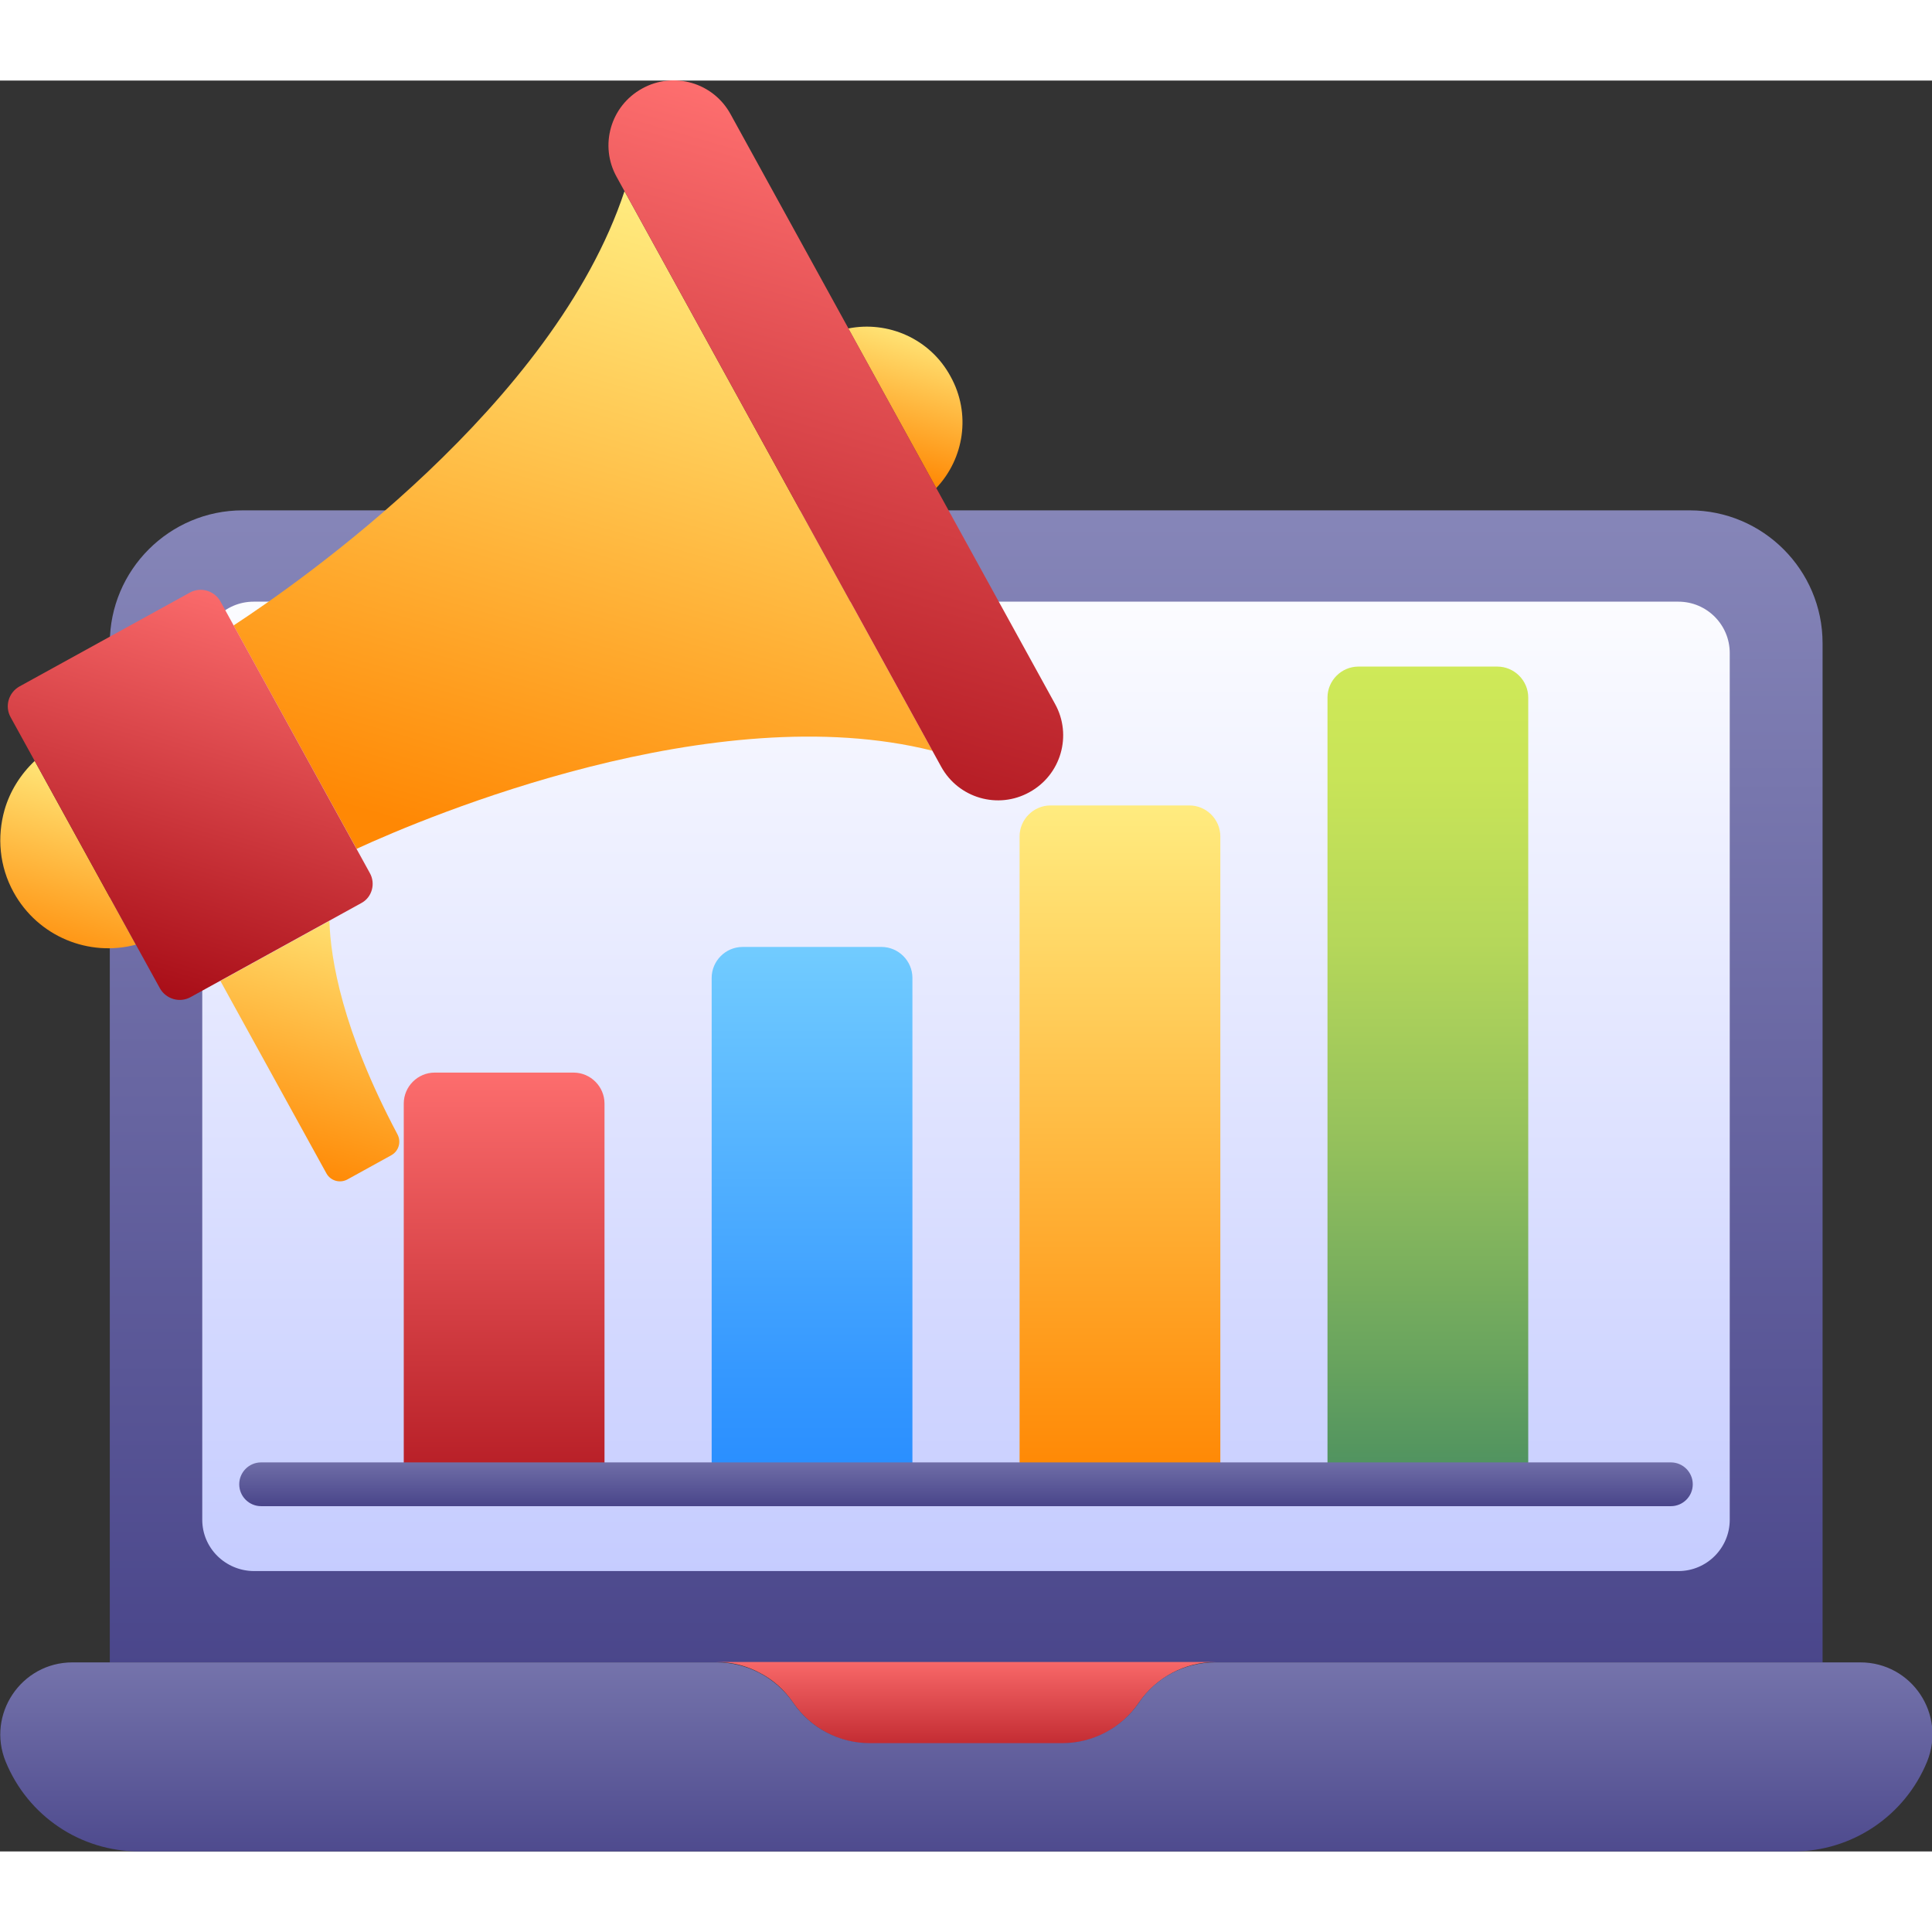
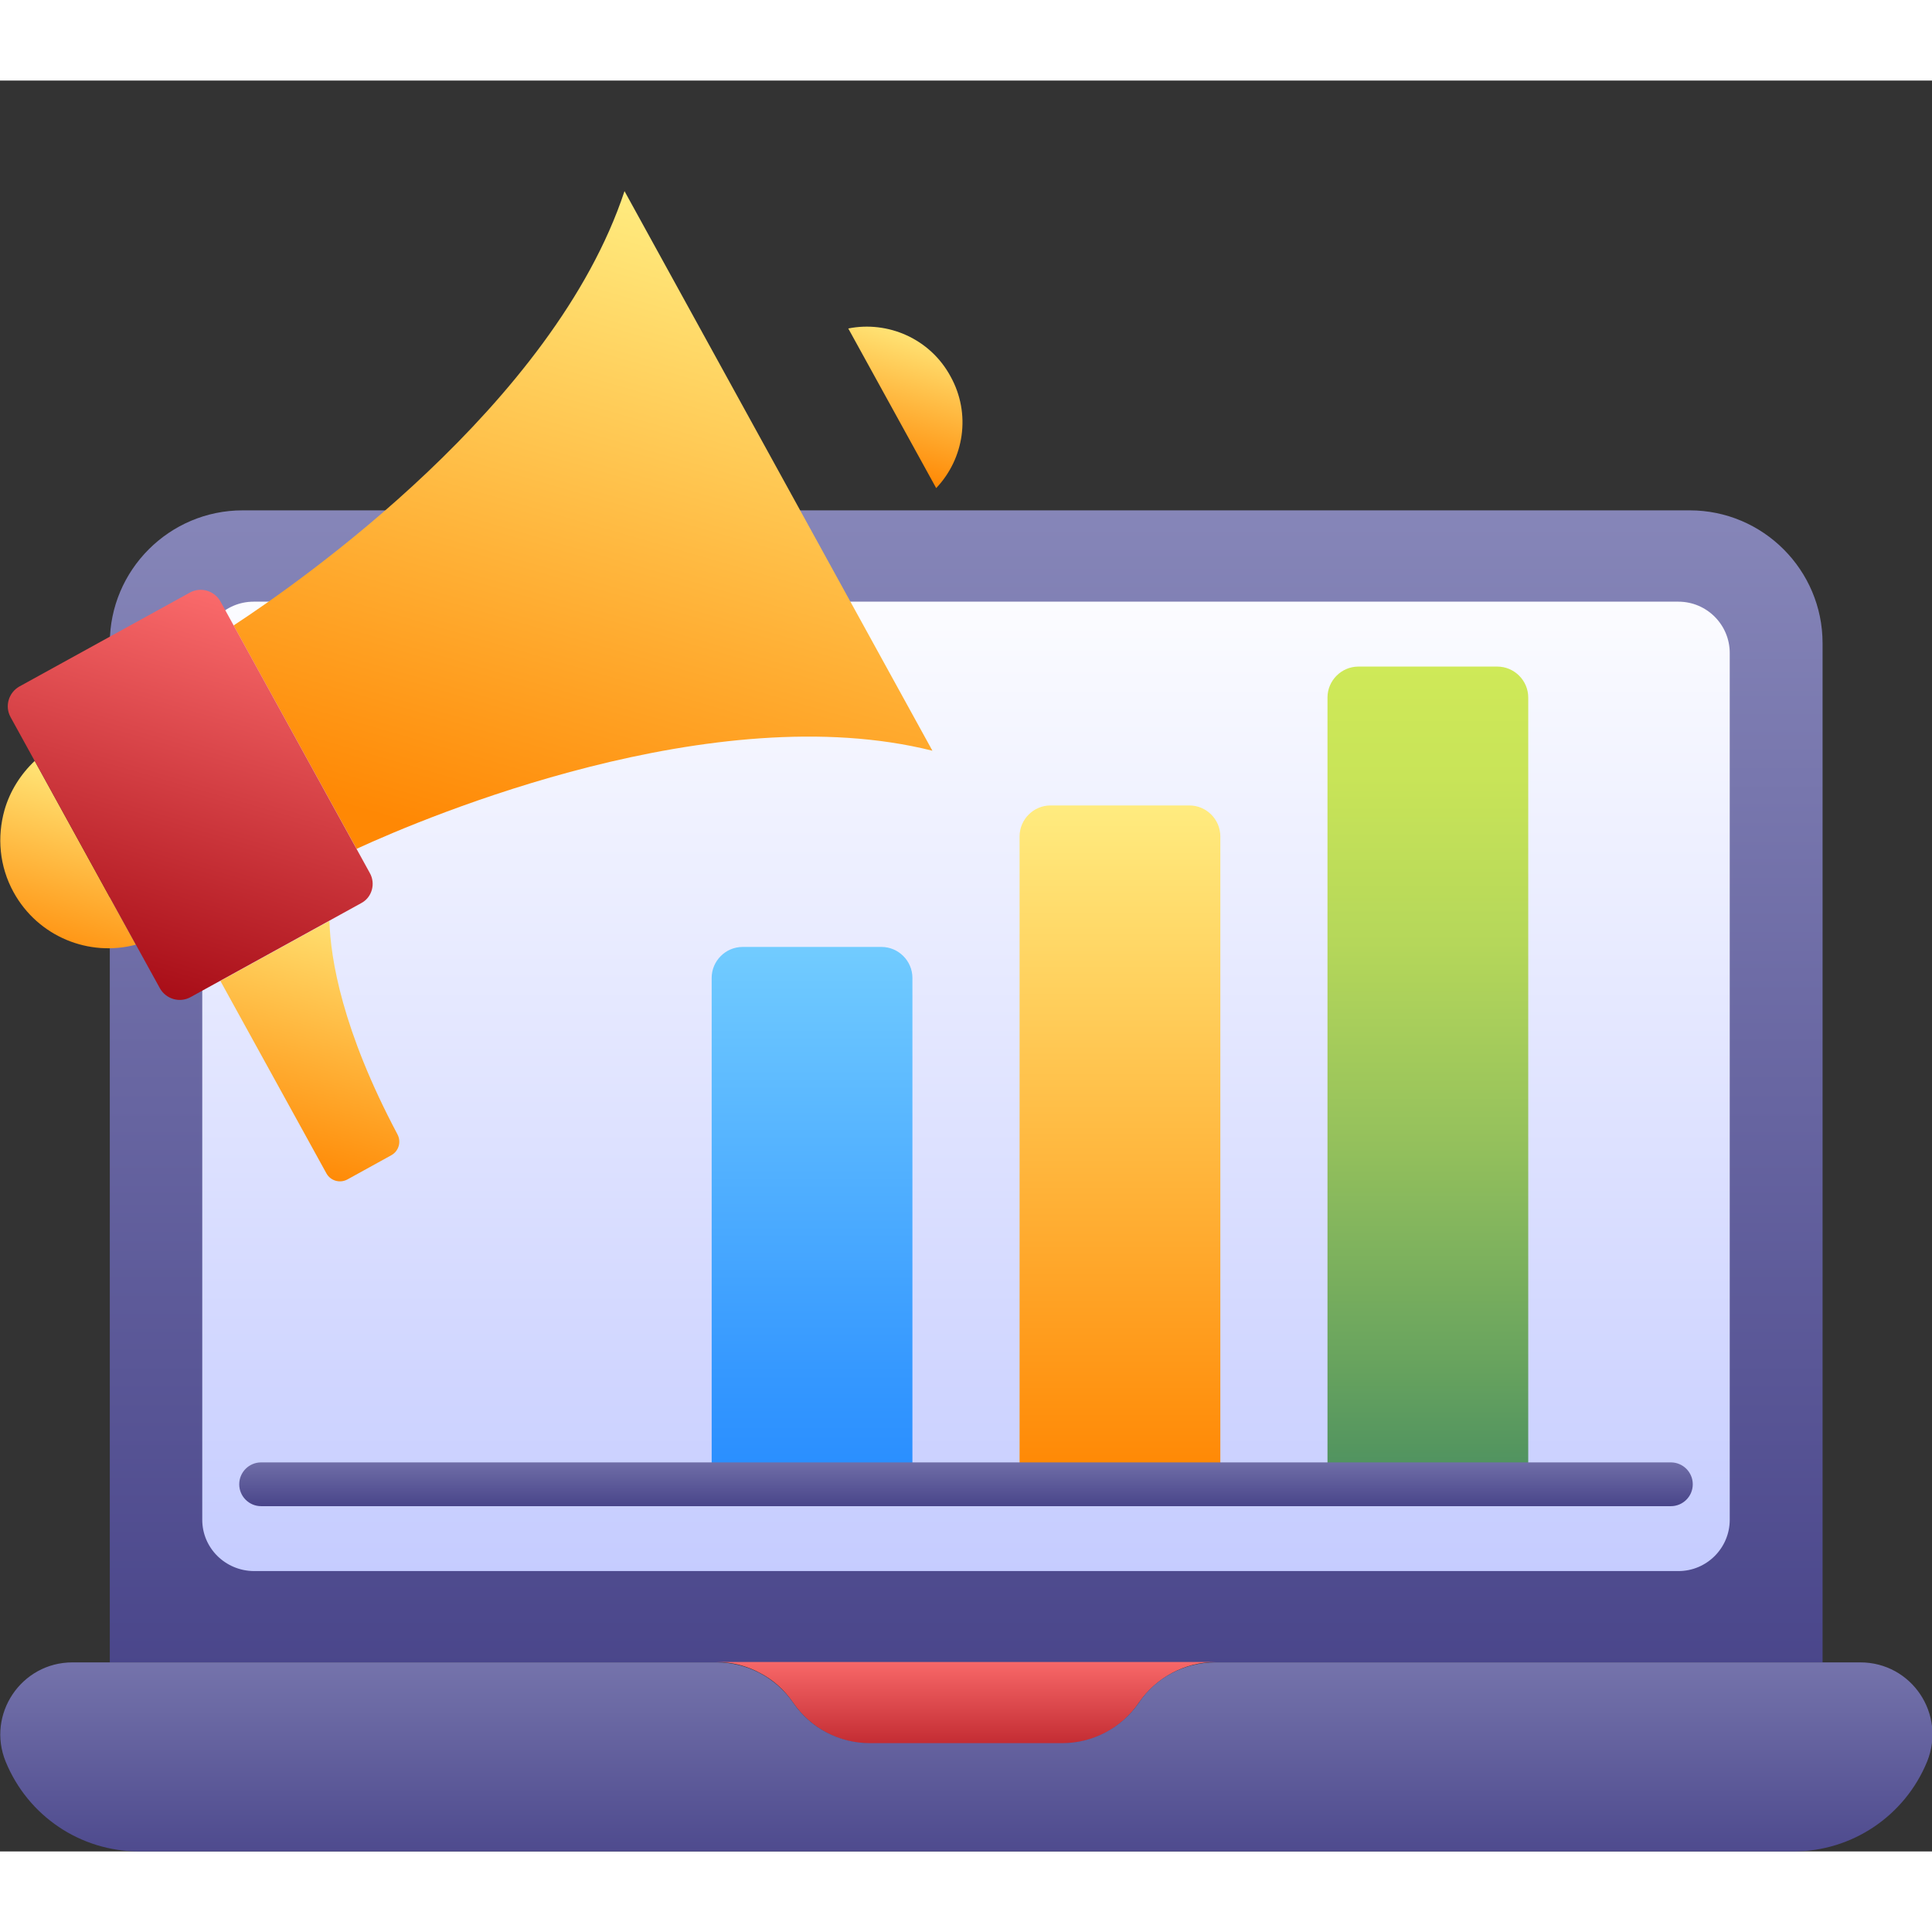
<svg xmlns="http://www.w3.org/2000/svg" xmlns:xlink="http://www.w3.org/1999/xlink" id="Layer_1" enable-background="new 0 0 512 469.3" height="512" viewBox="0 0 512 469.3" width="512">
  <rect x="0" y="0" width="512" height="469.3" fill="#333333" stroke="none" />
  <linearGradient id="lg1">
    <stop offset="0" stop-color="#8888ba" />
    <stop offset="1" stop-color="#49458a" />
  </linearGradient>
  <linearGradient id="SVGID_1_" gradientUnits="userSpaceOnUse" x1="255.998" x2="255.998" xlink:href="#lg1" y1="102.81" y2="425.592" />
  <linearGradient id="SVGID_2_" gradientUnits="userSpaceOnUse" x1="255.998" x2="255.998" y1="121.704" y2="400.75">
    <stop offset="0" stop-color="#fff" />
    <stop offset="1" stop-color="#c4cbff" />
  </linearGradient>
  <linearGradient id="lg2">
    <stop offset="0" stop-color="#ff7070" />
    <stop offset="1" stop-color="#a60b15" />
  </linearGradient>
  <linearGradient id="SVGID_3_" gradientUnits="userSpaceOnUse" x1="255.998" x2="255.998" xlink:href="#lg2" y1="416.05" y2="452.82" />
  <linearGradient id="SVGID_4_" gradientUnits="userSpaceOnUse" x1="256" x2="256" xlink:href="#lg1" y1="393.874" y2="476.145" />
  <linearGradient id="SVGID_5_" gradientUnits="userSpaceOnUse" x1="133.624" x2="133.624" xlink:href="#lg2" y1="259.158" y2="395.146" />
  <linearGradient id="SVGID_6_" gradientUnits="userSpaceOnUse" x1="215.207" x2="215.207" y1="226.647" y2="398.697">
    <stop offset="0" stop-color="#73cdff" />
    <stop offset=".673" stop-color="#3598ff" />
    <stop offset="1" stop-color="#1c83ff" />
  </linearGradient>
  <linearGradient id="lg3">
    <stop offset="0" stop-color="#ffed81" />
    <stop offset="1" stop-color="#ff8804" />
  </linearGradient>
  <linearGradient id="SVGID_7_" gradientUnits="userSpaceOnUse" x1="296.789" x2="296.789" xlink:href="#lg3" y1="189.696" y2="368.641" />
  <linearGradient id="SVGID_8_" gradientUnits="userSpaceOnUse" x1="378.372" x2="378.372" y1="154.729" y2="372.185">
    <stop offset="0" stop-color="#cfe958" />
    <stop offset=".138" stop-color="#c8e458" />
    <stop offset=".339" stop-color="#b5d75a" />
    <stop offset=".578" stop-color="#95c15c" />
    <stop offset=".845" stop-color="#69a45e" />
    <stop offset="1" stop-color="#4c9060" />
  </linearGradient>
  <linearGradient id="SVGID_9_" gradientUnits="userSpaceOnUse" x1="255.998" x2="255.998" xlink:href="#lg1" y1="358.767" y2="377.791" />
  <linearGradient id="SVGID_10_" gradientTransform="matrix(.961 .278 -.278 .961 -1824.677 441.725)" gradientUnits="userSpaceOnUse" x1="1822.827" x2="1822.827" xlink:href="#lg3" y1="-951.333" y2="-771.795" />
  <linearGradient id="SVGID_11_" gradientTransform="matrix(.961 .278 -.278 .961 -1824.677 441.725)" gradientUnits="userSpaceOnUse" x1="1882.31" x2="1882.31" xlink:href="#lg3" y1="-937.504" y2="-896.217" />
  <linearGradient id="SVGID_12_" gradientTransform="matrix(.961 .278 -.278 .961 -1824.677 441.725)" gradientUnits="userSpaceOnUse" x1="1780.877" x2="1780.877" xlink:href="#lg3" y1="-752.571" y2="-673.746" />
  <linearGradient id="SVGID_13_" gradientTransform="matrix(.961 .278 -.278 .961 -1824.677 441.725)" gradientUnits="userSpaceOnUse" x1="1706.172" x2="1706.172" xlink:href="#lg3" y1="-765.228" y2="-708.593" />
  <linearGradient id="SVGID_14_" gradientTransform="matrix(.961 .278 -.278 .961 -1824.677 441.725)" gradientUnits="userSpaceOnUse" x1="1868.874" x2="1868.874" xlink:href="#lg2" y1="-984.382" y2="-785.441" />
  <linearGradient id="SVGID_15_" gradientTransform="matrix(.961 .278 -.278 .961 -1824.677 441.725)" gradientUnits="userSpaceOnUse" x1="1730.681" x2="1730.681" xlink:href="#lg2" y1="-823.122" y2="-707.289" />
  <g>
    <g>
      <path d="m482.9 419.2h-453.8v-270.1c0-19.4 15.8-35.2 35.2-35.2h383.5c19.4 0 35.2 15.8 35.2 35.2v270.1z" fill="url(#SVGID_1_)" />
      <path d="m53.6 381.4v-229.7c0-7.5 6.1-13.6 13.6-13.6h377.6c7.5 0 13.6 6.1 13.6 13.6v229.7c0 7.5-6.1 13.6-13.6 13.6h-377.6c-7.5-.1-13.6-6.1-13.6-13.6z" fill="url(#SVGID_2_)" />
      <path d="m189.9 419.1c4.1 0 8 1 11.5 2.9 3.5 1.8 6.5 4.5 8.8 7.9 4.6 6.7 12.2 10.8 20.3 10.8h51c8.1 0 15.7-4 20.3-10.8 4.6-6.7 12.2-10.8 20.3-10.8z" fill="url(#SVGID_3_)" />
      <path d="m301.8 429.9c-4.6 6.7-12.2 10.7-20.3 10.7h-51c-8.1 0-15.7-4-20.3-10.7-4.6-6.7-12.2-10.7-20.3-10.7h-170.7c-13.6 0-22.8 13.8-17.7 26.3 5.9 14.4 19.8 23.8 35.4 23.8h438.4c15.5 0 29.5-9.4 35.4-23.8 5.1-12.6-4.1-26.3-17.7-26.3h-170.9c-8.2 0-15.8 4-20.3 10.7z" fill="url(#SVGID_4_)" />
    </g>
    <g>
-       <path d="m160.2 371.9h-53.2v-100.8c0-4.5 3.7-8.2 8.2-8.2h36.8c4.5 0 8.2 3.7 8.2 8.2z" fill="url(#SVGID_5_)" />
      <path d="m241.8 371.9h-53.2v-134.1c0-4.5 3.7-8.2 8.2-8.2h36.8c4.5 0 8.2 3.7 8.2 8.2z" fill="url(#SVGID_6_)" />
      <path d="m323.4 371.9h-53.2v-171.6c0-4.5 3.7-8.2 8.2-8.2h36.8c4.5 0 8.2 3.7 8.2 8.2z" fill="url(#SVGID_7_)" />
      <path d="m405 371.9h-53.2v-208.4c0-4.5 3.7-8.2 8.2-8.2h36.8c4.5 0 8.2 3.7 8.2 8.2z" fill="url(#SVGID_8_)" />
      <path d="m442.8 377.8h-373.6c-3.2 0-5.8-2.6-5.8-5.8s2.6-5.8 5.8-5.8h373.6c3.2 0 5.8 2.6 5.8 5.8s-2.6 5.8-5.8 5.8z" fill="url(#SVGID_9_)" />
    </g>
    <g>
      <path d="m247.1 177.6c-57.8-14.5-133.5 17.2-152.6 26l-32.6-59.2c17.6-11.5 84.9-58.5 103.6-115.1z" fill="url(#SVGID_10_)" />
      <path d="m248.1 108-23.3-42.3c10.5-2.1 21.7 2.7 27.1 12.7 5.5 9.9 3.6 21.8-3.8 29.6z" fill="url(#SVGID_11_)" />
      <path d="m103.7 284.8-11.6 6.4c-2 1.1-4.5.4-5.6-1.6l-28.1-51 28.9-15.9c.3 10.1 3.4 29 18 56.5 1.1 2 .4 4.5-1.6 5.6z" fill="url(#SVGID_12_)" />
      <path d="m36 229c-12.4 3.3-25.9-2.1-32.4-13.9-3.8-6.9-4.4-14.7-2.4-21.8 1.4-4.9 4.2-9.4 8-13z" fill="url(#SVGID_13_)" />
-       <path d="m272.8 188.6c-8.3 4.6-18.8 1.6-23.4-6.8l-86-156.3c-4.6-8.3-1.6-18.8 6.8-23.4 8.3-4.6 18.8-1.6 23.4 6.8l86 156.3c4.6 8.3 1.6 18.8-6.8 23.4z" fill="url(#SVGID_14_)" />
      <path d="m95.7 218-45.2 24.9c-2.9 1.6-6.5.5-8.1-2.3l-39.6-71.9c-1.6-2.9-.5-6.5 2.3-8.1l45.2-24.9c2.9-1.6 6.5-.5 8.1 2.3l39.6 72c1.6 2.8.6 6.5-2.3 8z" fill="url(#SVGID_15_)" />
    </g>
  </g>
</svg>